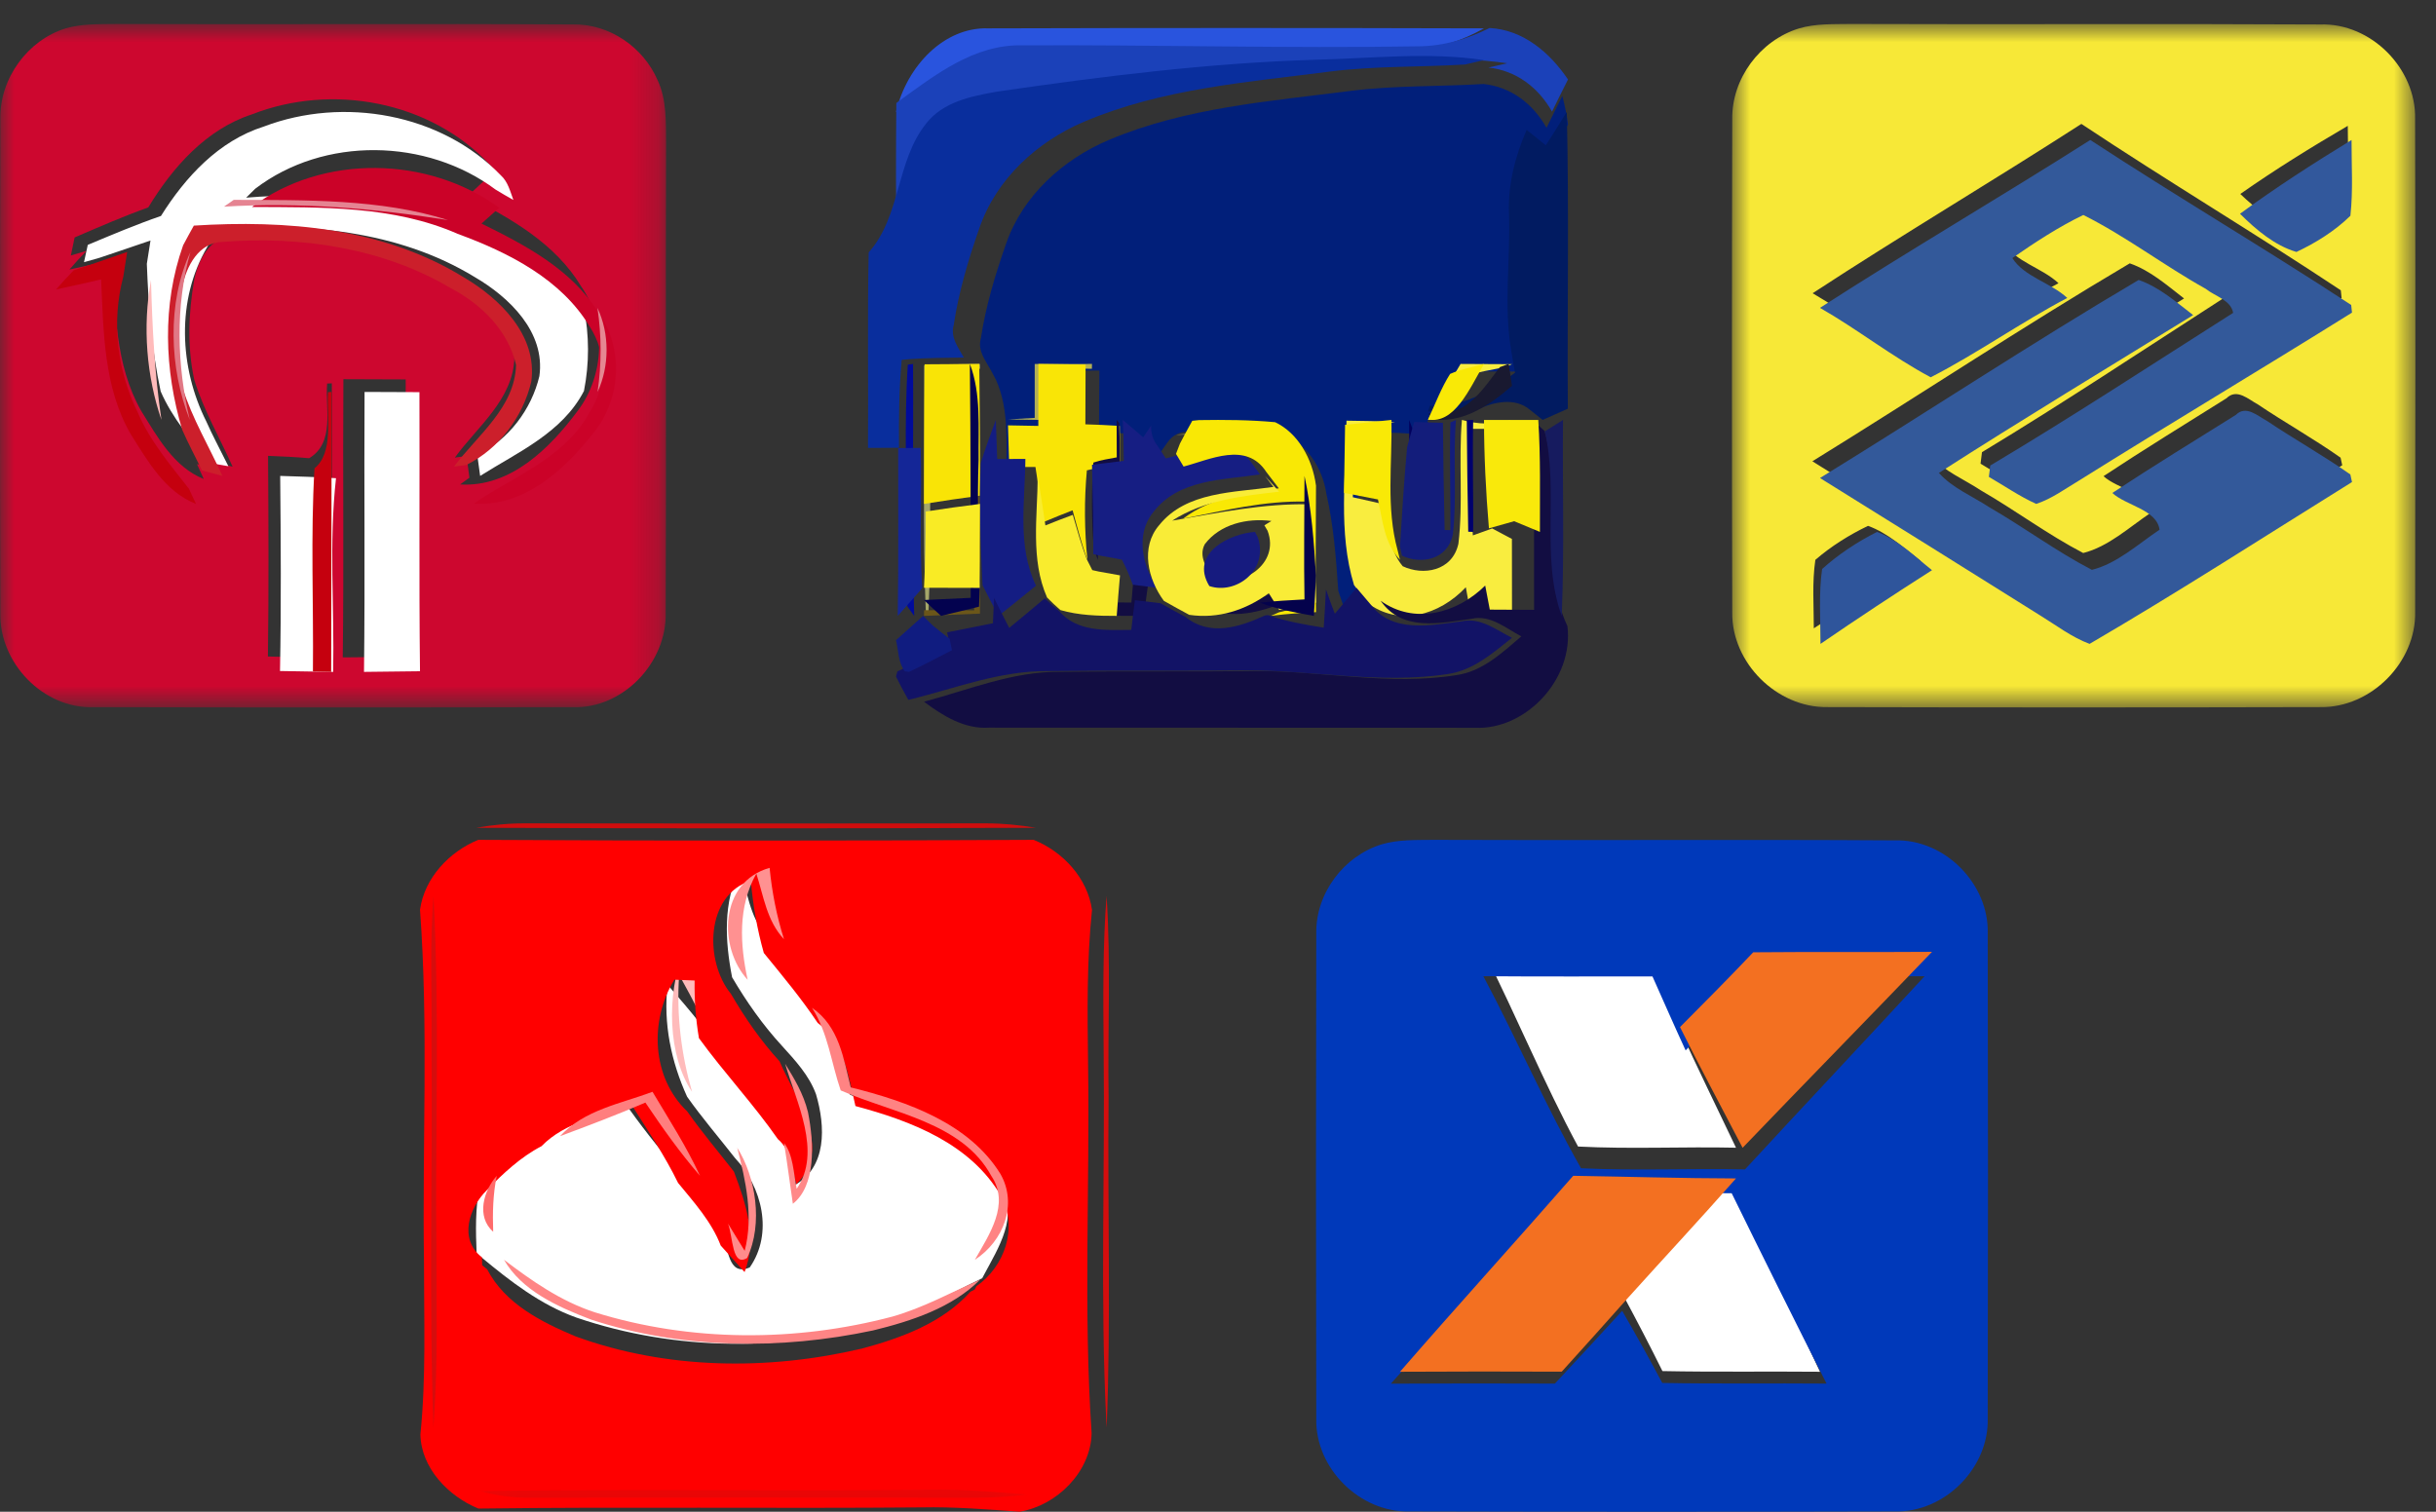
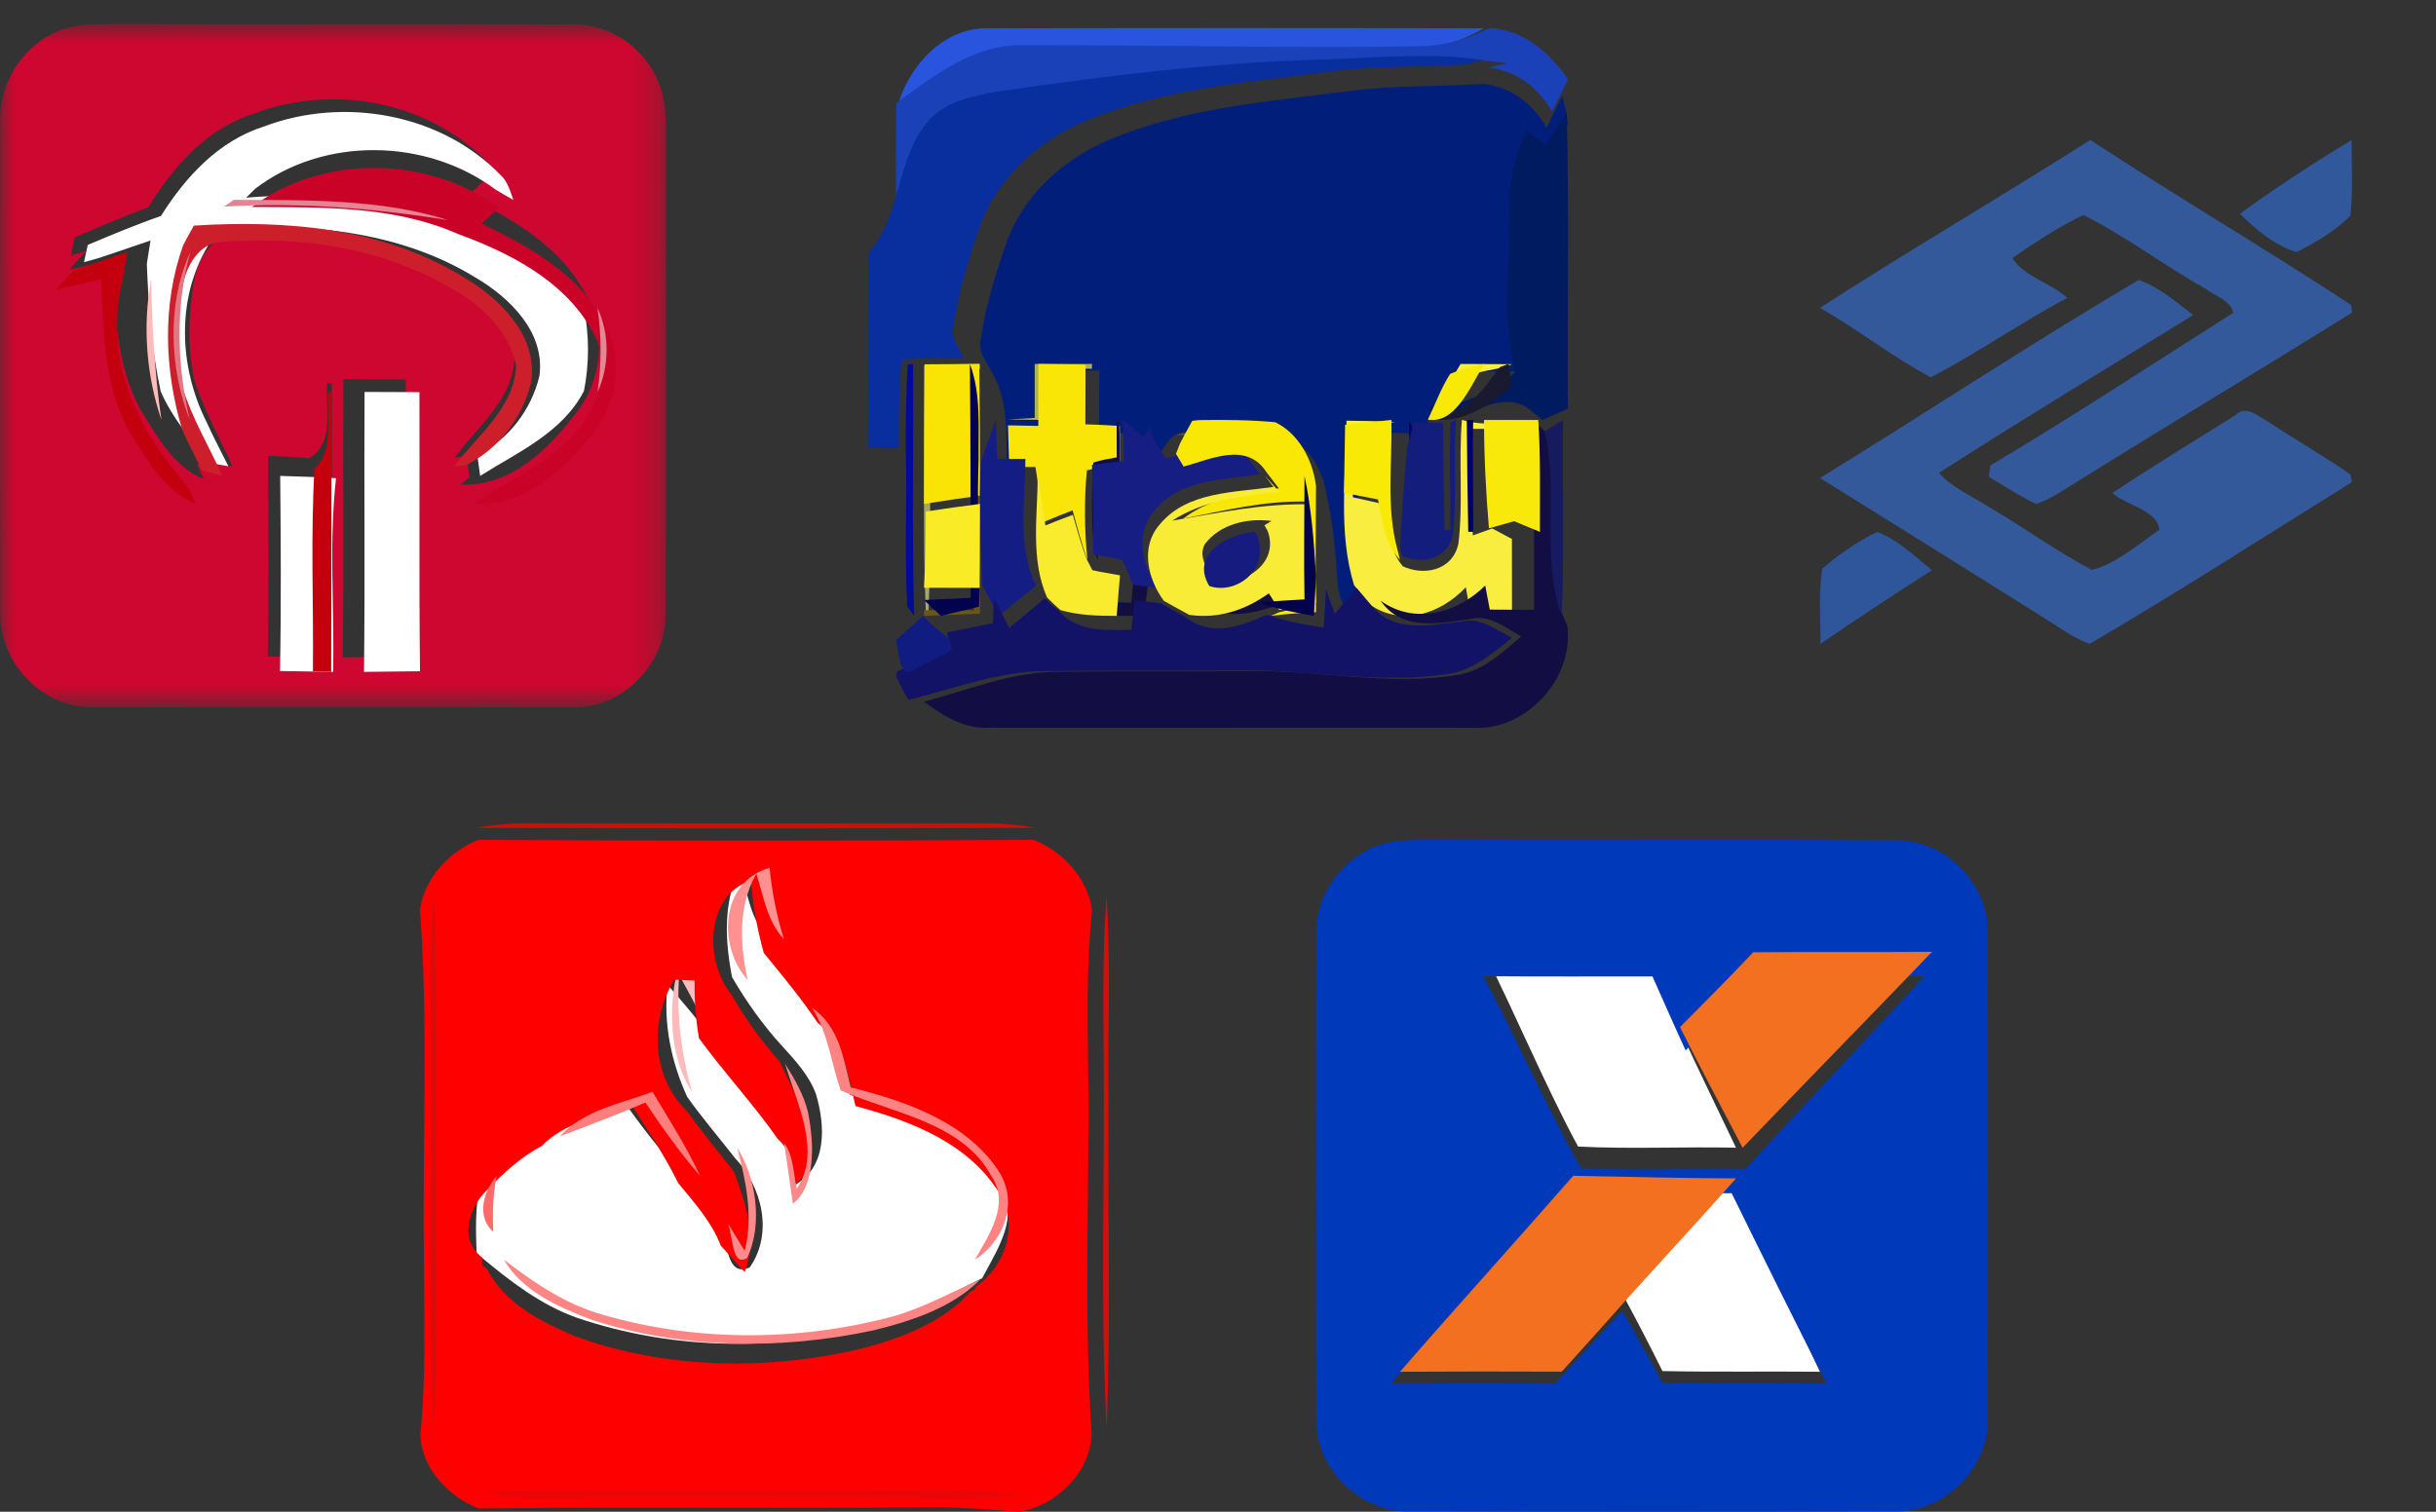
<svg xmlns="http://www.w3.org/2000/svg" xmlns:xlink="http://www.w3.org/1999/xlink" width="87px" height="54px" viewBox="0 0 87 54" version="1.1">
  <rect x="0" y="0" width="87" height="54" fill="#333333" stroke="none" />
  <title>pagsmile-logos-2</title>
  <desc>Created with Sketch.</desc>
  <defs>
    <polygon id="path-1" points="0 0.857 23.788 0.857 23.788 25.27 0 25.27" />
    <polygon id="path-3" points="0.854 0.857 25.264 0.857 25.264 25.27 0.854 25.27" />
    <polygon id="path-5" points="0.117 0.605 19.698 0.605 19.698 1.5 0.117 1.5" />
  </defs>
  <g id="Symbols" stroke="none" stroke-width="1" fill="none" fill-rule="evenodd">
    <g id="Page-Builder-/-Desktop-/-Payment-Logos-/-Version-2" transform="translate(-1347, -271)">
      <g id="pagsmile-logos-2" transform="translate(1347, 271)">
        <g id="Group-3">
          <mask id="mask-2" fill="white">
            <use xlink:href="#path-1" />
          </mask>
          <g id="Clip-2" />
          <path d="M11.683,13.701 C11.613,14.6 11.968,15.815 11.041,16.368 C10.555,16.323 10.063,16.304 9.573,16.283 C9.589,18.672 9.6,21.062 9.568,23.451 C10.035,23.463 10.499,23.474 10.967,23.482 C11.185,23.488 11.62,23.495 11.835,23.5 C11.84,20.231 11.86,16.962 11.851,13.693 L11.683,13.701 Z M12.264,13.545 C12.241,16.856 12.285,20.172 12.241,23.482 C12.999,23.474 13.753,23.471 14.512,23.46 C14.467,20.16 14.503,16.856 14.489,13.553 C13.748,13.55 13.008,13.548 12.264,13.545 L12.264,13.545 Z M8.995,4.086 C7.367,4.617 6.172,5.965 5.295,7.409 C4.403,7.728 3.535,8.108 2.665,8.482 C2.632,8.645 2.564,8.965 2.531,9.126 C2.668,9.087 2.948,9.004 3.087,8.962 C2.879,9.177 2.677,9.401 2.481,9.628 C2.997,9.518 3.512,9.399 4.027,9.28 C4.109,11.106 4.115,13.043 5.041,14.674 C5.625,15.614 6.211,16.684 7.277,17.11 L7.037,16.581 C7.207,16.613 7.545,16.672 7.717,16.703 L7.609,16.482 C7.784,16.529 8.132,16.624 8.307,16.672 C7.851,15.637 7.269,14.652 6.937,13.561 C6.683,12.395 6.731,11.172 6.935,10.003 C7.073,9.29 7.499,8.463 8.301,8.439 C10.988,8.226 13.801,8.647 16.145,10.075 C17.183,10.63 18.109,11.566 18.372,12.768 C18.333,14.269 17.049,15.236 16.245,16.346 L16.663,16.289 C16.688,16.482 16.74,16.87 16.765,17.064 L16.433,17.305 C18.231,17.412 19.632,16.022 20.641,14.663 C21.588,13.405 21.668,11.533 20.757,10.233 C19.828,8.686 18.231,7.799 16.699,7.007 C16.904,6.814 17.111,6.621 17.319,6.428 C17.528,6.56 17.744,6.692 17.96,6.814 C17.844,6.492 17.764,6.135 17.503,5.894 C15.363,3.601 11.851,2.966 8.995,4.086 L8.995,4.086 Z M2.345,1.013 C2.925,0.845 3.535,0.865 4.131,0.857 C9.579,0.879 15.028,0.84 20.476,0.873 C21.753,0.849 22.976,1.677 23.489,2.871 C23.813,3.566 23.78,4.359 23.788,5.111 C23.767,10.696 23.799,16.278 23.775,21.862 C23.829,23.681 22.235,25.322 20.46,25.26 C14.744,25.274 9.028,25.274 3.313,25.26 C1.557,25.311 -0.033,23.693 0.012,21.888 C-0.005,16.008 -0.003,10.125 0.012,4.245 C-0.013,2.789 0.999,1.43 2.345,1.013 L2.345,1.013 Z" id="Fill-1" fill="#CD072F" mask="url(#mask-2)" />
        </g>
        <path d="M32,4 C32.395,2.332 33.736,0.965 35.283,1.013 C41.19,0.996 47.094,0.996 53,1.013 C52.21,1.458 51.352,1.749 50.466,1.752 C45.791,1.842 41.112,1.683 36.431,1.713 C34.715,1.658 33.32,2.912 32,4" id="Fill-4" fill="#2954DE" />
        <path d="M41.174,15.374 C41.327,15.154 41.545,15.061 41.827,15.092 C41.707,15.279 41.589,15.467 41.473,15.658 C41.445,15.723 41.387,15.849 41.361,15.913 C41.228,15.756 41.166,15.577 41.174,15.374" id="Fill-6" fill="#2954DE" />
        <path d="M53.201,1 C54.402,1.065 55.35,1.876 56,2.839 C55.805,3.221 55.618,3.604 55.429,3.987 C54.942,3.125 54.154,2.522 53.161,2.413 C53.328,2.377 53.664,2.299 53.831,2.26 C51.847,1.968 49.846,2.202 47.852,2.248 C44.072,2.362 40.314,2.828 36.573,3.365 C35.669,3.524 34.653,3.719 34.055,4.495 C32.994,5.812 33.171,7.729 32.026,9 C31.989,7.229 31.998,5.455 32.012,3.681 L32.06,3.644 C33.389,2.682 34.795,1.572 36.522,1.62 C41.233,1.594 45.943,1.734 50.65,1.654 C51.542,1.651 52.406,1.394 53.201,1" id="Fill-8" fill="#1B41B9" />
        <g id="Group-12" transform="translate(61, 0)">
          <mask id="mask-4" fill="white">
            <use xlink:href="#path-3" />
          </mask>
          <g id="Clip-11" />
-           <path d="M3.834,19.998 C3.715,20.806 3.779,21.63 3.779,22.444 C5.037,21.619 6.308,20.819 7.594,20.035 C6.998,19.58 6.432,19.041 5.715,18.784 C5.042,19.107 4.399,19.511 3.834,19.998 M3.728,16.477 C6.342,18.108 8.956,19.74 11.561,21.383 C12.137,21.736 12.679,22.158 13.318,22.395 C16.47,20.548 19.55,18.557 22.651,16.62 C22.637,16.552 22.606,16.417 22.592,16.348 C21.633,15.671 20.605,15.097 19.632,14.442 C19.297,14.263 18.884,13.86 18.517,14.226 C17.05,15.145 15.571,16.054 14.126,17.009 C14.617,17.463 15.708,17.6 15.807,18.32 C15.043,18.835 14.294,19.53 13.4,19.754 C12.135,19.096 10.985,18.232 9.748,17.518 C9.146,17.12 8.445,16.839 7.957,16.295 C10.943,14.373 13.982,12.532 17.002,10.661 C16.395,10.193 15.798,9.662 15.063,9.407 C11.234,11.672 7.518,14.138 3.728,16.477 M19.011,6.929 C19.569,7.46 20.201,7.976 20.954,8.19 C21.623,7.886 22.275,7.5 22.811,6.995 C22.907,6.164 22.848,5.327 22.849,4.495 C21.541,5.261 20.251,6.058 19.011,6.929 M3.737,10.475 C5.083,11.255 6.302,12.236 7.668,12.975 C9.331,12.109 10.861,11.002 12.518,10.116 C11.932,9.566 10.985,9.357 10.568,8.681 C11.374,8.113 12.203,7.563 13.088,7.129 C14.603,7.898 15.957,8.953 17.439,9.791 C17.764,10.06 18.324,10.185 18.409,10.653 C15.546,12.497 12.701,14.39 9.785,16.152 C9.773,16.255 9.748,16.459 9.734,16.562 C10.29,16.889 10.824,17.265 11.416,17.535 C11.973,17.347 12.449,16.987 12.946,16.686 C16.158,14.649 19.416,12.679 22.629,10.645 C22.621,10.573 22.609,10.438 22.6,10.369 C19.546,8.34 16.392,6.459 13.335,4.426 C10.157,6.476 6.902,8.403 3.737,10.475 M3.24,1.018 C3.845,0.837 4.487,0.866 5.111,0.856 C10.695,0.877 16.281,0.843 21.865,0.874 C23.679,0.814 25.296,2.446 25.254,4.251 C25.269,10.119 25.265,15.988 25.256,21.853 C25.293,23.662 23.679,25.283 21.874,25.259 C16.003,25.273 10.131,25.273 4.262,25.259 C2.46,25.283 0.837,23.673 0.866,21.868 C0.851,15.999 0.851,10.131 0.866,4.262 C0.84,2.812 1.862,1.445 3.24,1.018" id="Fill-10" fill="#F7E837" mask="url(#mask-4)" />
        </g>
        <path d="M35.607,3.273 C39.377,2.725 43.164,2.251 46.973,2.134 C48.982,2.088 51.001,1.849 53,2.147 C52.832,2.188 52.493,2.266 52.325,2.304 C50.722,2.402 49.111,2.353 47.516,2.554 C44.548,2.939 41.503,3.162 38.709,4.351 C37.051,5.057 35.578,6.388 34.977,8.152 C34.583,9.275 34.238,10.429 34.062,11.609 C33.934,12.053 34.227,12.416 34.423,12.772 C33.768,12.78 33.113,12.783 32.46,12.83 L32.204,12.856 C32.109,13.897 32.098,14.946 32.107,15.994 C31.74,15.994 31.369,15.997 31,16 C31.018,13.674 30.976,11.345 31.024,9.017 C32.178,7.721 31.999,5.767 33.067,4.425 C33.672,3.634 34.694,3.436 35.607,3.273" id="Fill-13" fill="#092E9D" />
        <path d="M48.257,3.244 C49.825,3.048 51.408,3.096 52.985,3 C53.97,3.107 54.75,3.707 55.233,4.565 C55.42,4.186 55.604,3.805 55.799,3.424 C55.885,3.761 55.953,4.102 56,4.446 C55.789,4.822 55.569,5.192 55.345,5.558 C55.123,5.367 54.899,5.174 54.678,4.983 C54.274,5.979 54.017,7.04 54.062,8.125 C54.114,9.833 53.868,11.553 54.143,13.25 L54.062,13.272 C53.428,13.27 52.797,13.268 52.17,13.264 C51.761,13.859 51.36,14.455 50.971,15.064 C51.052,15.119 51.215,15.226 51.296,15.281 L51.234,15.488 C51.137,15.797 51.03,16.104 50.94,16.417 C50.78,16.102 50.613,15.795 50.436,15.493 C49.823,15.445 49.207,15.451 48.596,15.44 C48.578,17.307 48.268,19.249 48.881,21.054 C48.623,21.369 48.369,21.685 48.111,22 C48.002,21.704 47.892,21.406 47.795,21.108 C47.719,19.945 47.629,18.777 47.371,17.637 C47.232,16.708 46.66,15.84 45.786,15.477 C44.834,15.101 43.809,15.281 42.828,15.405 L42.57,15.429 C42.189,15.385 41.894,15.514 41.688,15.814 C41.615,15.919 41.466,16.13 41.393,16.232 C41.141,16.025 40.889,15.814 40.634,15.61 L40.499,15.499 C40.081,15.472 39.668,15.456 39.252,15.445 C39.252,14.775 39.255,14.103 39.262,13.433 L39.264,13.237 C38.623,13.24 37.984,13.24 37.345,13.24 L37.345,15.416 C37.045,15.437 36.748,15.456 36.452,15.479 C36.272,15.991 36.092,16.505 35.944,17.028 C35.925,15.871 36.059,14.646 35.568,13.563 C35.524,13.478 35.435,13.307 35.387,13.222 C35.194,12.875 34.905,12.52 35.031,12.088 C35.205,10.934 35.544,9.809 35.93,8.711 C36.521,6.988 37.97,5.689 39.601,4.999 C42.346,3.839 45.34,3.62 48.257,3.244" id="Fill-15" fill="#011F7A" />
        <path d="M9.426,4.519 C12.264,3.441 15.755,4.052 17.882,6.258 C18.14,6.489 18.22,6.833 18.335,7.142 C18.122,7.025 17.907,6.899 17.698,6.771 C15.235,4.934 11.575,4.863 9.116,6.741 C9.036,6.82 8.873,6.982 8.791,7.061 C11.304,6.845 13.807,7.142 16.254,7.691 C18.033,8.354 19.863,9.301 20.85,10.988 C21.048,11.97 21.05,12.983 20.856,13.965 C20.083,15.459 18.501,16.146 17.148,17 C17.124,16.814 17.072,16.441 17.046,16.255 C18.163,15.712 18.98,14.628 19.264,13.436 C19.484,11.868 18.196,10.619 16.948,9.893 C14.21,8.223 10.905,7.958 7.769,8.154 C7.645,8.375 7.522,8.597 7.404,8.82 C6.288,10.712 6.403,13.141 7.373,15.065 C7.579,15.533 7.824,15.983 8.049,16.441 L8.156,16.654 C7.985,16.624 7.647,16.567 7.48,16.537 C6.839,15.729 6.153,14.935 5.738,13.979 C5.413,12.483 5.303,10.95 5.244,9.424 C5.287,9.145 5.331,8.866 5.375,8.591 C4.77,8.801 4.16,9.003 3.553,9.209 C3.415,9.249 3.138,9.328 3,9.366 C3.033,9.21 3.102,8.903 3.135,8.747 C3.998,8.386 4.861,8.021 5.748,7.715 C6.62,6.326 7.806,5.03 9.426,4.519" id="Fill-17" fill="#FFFFFF" />
        <path d="M13.02,14 C13.675,14.003 14.328,14.006 14.98,14.008 C14.993,17.332 14.961,20.656 15,23.977 C14.333,23.988 13.668,23.99 13,24 C13.04,20.668 13,17.332 13.02,14" id="Fill-19" fill="#FFFFFF" />
        <path d="M10.007,17 C10.671,17.02 11.339,17.039 12,17.082 C11.745,19.382 11.944,21.697 11.899,24 C11.263,23.992 10.633,23.981 10,23.969 C10.045,21.646 10.029,19.323 10.007,17" id="Fill-21" fill="#FFFFFF" />
        <path d="M26.146,34.908 C25.893,33.605 25.817,32.223 26.433,31 C26.674,31.823 26.776,32.736 27.349,33.415 C28.03,34.243 28.724,35.066 29.324,35.958 C29.902,36.92 30.01,38.051 30.351,39.099 C32.232,39.976 34.687,40.31 35.733,42.35 C36.406,43.427 35.655,44.577 35.144,45.536 L35.08,45.657 L34.926,45.735 C33.847,46.249 32.811,46.882 31.662,47.239 C28.062,48.284 24.144,48.278 20.584,47.064 C19.311,46.609 18.233,45.775 17.204,44.92 L17.022,44.773 C17.019,44.702 17.016,44.558 17.013,44.486 C16.979,43.666 17.002,42.843 17.192,42.042 C17.794,41.433 18.432,40.836 19.198,40.442 C20.224,40.083 21.246,39.72 22.252,39.311 C22.861,40.163 23.493,41.004 24.204,41.777 C24.788,42.485 25.433,43.187 25.769,44.057 C26.036,44.523 25.968,45.617 26.776,45.274 C27.626,44.054 27.219,42.396 26.253,41.369 C25.681,40.638 25.075,39.933 24.54,39.176 C23.969,37.923 23.684,36.552 23.843,35.178 C24.228,35.615 24.607,36.062 24.97,36.513 C25.893,37.775 26.97,38.911 27.865,40.187 C28.041,40.905 28.178,41.634 28.336,42.358 C29.55,41.723 29.48,40.224 29.143,39.086 C28.898,38.413 28.4,37.879 27.927,37.357 C27.241,36.612 26.658,35.779 26.146,34.908" id="Fill-23" fill="#FFFFFF" />
        <path d="M53,34 C54.94,34.016 56.877,34.005 58.819,34.008 C59.197,34.903 59.568,35.799 59.958,36.687 C60.616,38.136 61.317,39.561 62,40.997 C60.122,40.955 58.238,41.052 56.359,40.955 C55.142,38.695 54.161,36.297 53,34" id="Fill-25" fill="#FFFFFF" />
        <path d="M58,46.323 C59.246,44.88 60.521,43.458 61.752,42 C62.822,44.338 63.898,46.676 65,49 C63.124,48.982 61.249,49.014 59.373,48.976 C58.932,48.083 58.471,47.198 58,46.323" id="Fill-27" fill="#FFFFFF" />
        <path d="M55.876,4.126 L55.957,4 C56.042,7.532 55.97,11.065 55.994,14.6 C55.693,14.734 55.391,14.866 55.094,15 C54.982,14.909 54.755,14.728 54.641,14.638 C54.11,14.186 53.344,14.357 52.772,14.625 L52.534,14.714 L52.219,14.724 C51.811,14.719 51.408,14.711 51,14.696 L51.064,14.496 C52.23,14.564 53.231,13.974 54.107,13.315 C54.062,13.062 54.016,12.809 53.976,12.553 C53.695,10.93 53.947,9.283 53.893,7.648 C53.847,6.607 54.11,5.593 54.523,4.64 C54.75,4.823 54.979,5.008 55.206,5.19 C55.436,4.838 55.661,4.484 55.876,4.126" id="Fill-29" fill="#011B61" />
        <path d="M65,10.997 C68.183,8.942 71.456,7.032 74.653,5 C77.727,7.014 80.899,8.88 83.971,10.893 C83.979,10.961 83.99,11.096 84,11.167 C80.769,13.184 77.492,15.138 74.261,17.159 C73.762,17.456 73.283,17.814 72.723,18 C72.127,17.731 71.591,17.358 71.031,17.034 C71.046,16.933 71.07,16.73 71.081,16.629 C74.016,14.881 76.875,13.004 79.756,11.175 C79.67,10.711 79.108,10.586 78.78,10.319 C77.29,9.489 75.929,8.442 74.404,7.679 C73.515,8.109 72.681,8.655 71.87,9.218 C72.29,9.888 73.242,10.096 73.831,10.643 C72.165,11.521 70.626,12.618 68.954,13.477 C67.58,12.745 66.353,11.771 65,10.997" id="Fill-31" fill="#33599A" />
        <path d="M65,17.075 C68.805,14.735 72.537,12.267 76.381,10 C77.119,10.256 77.717,10.788 78.327,11.255 C75.296,13.127 72.242,14.97 69.246,16.893 C69.735,17.438 70.44,17.72 71.043,18.117 C72.286,18.834 73.441,19.697 74.71,20.355 C75.609,20.131 76.36,19.435 77.127,18.921 C77.027,18.2 75.933,18.064 75.44,17.609 C76.891,16.652 78.375,15.743 79.849,14.822 C80.216,14.457 80.632,14.859 80.969,15.039 C81.946,15.695 82.976,16.269 83.941,16.948 C83.955,17.016 83.985,17.152 84,17.219 C80.886,19.157 77.794,21.151 74.628,23 C73.987,22.762 73.443,22.338 72.865,21.985 C70.249,20.342 67.624,18.708 65,17.075" id="Fill-33" fill="#33599A" />
        <path d="M80,7.636 C81.286,6.692 82.627,5.83 83.984,5 C83.981,5.901 84.042,6.806 83.943,7.707 C83.386,8.253 82.712,8.671 82.016,9 C81.237,8.769 80.579,8.21 80,7.636" id="Fill-35" fill="#32589C" />
        <path d="M9,7.393 C11.53,5.495 15.295,5.567 17.829,7.423 C17.617,7.611 17.406,7.798 17.196,7.986 C18.762,8.755 20.395,9.618 21.345,11.122 C22.276,12.384 22.194,14.204 21.227,15.426 C20.195,16.747 18.762,18.098 16.924,17.994 L17.264,17.759 C18.654,16.896 20.282,16.202 21.077,14.692 C21.663,13.775 21.666,12.599 21.071,11.684 C20.057,9.979 18.173,9.023 16.345,8.353 C14.041,7.34 11.47,7.406 9,7.393" id="Fill-37" fill="#CB0228" />
        <path d="M8,7.382 C8.088,7.322 8.263,7.199 8.348,7.139 C10.922,7.15 13.599,7.1 16,7.861 C13.376,7.444 10.693,7.218 8,7.382" id="Fill-39" fill="#E58492" />
        <path d="M6.923,8.059 C10.21,7.852 13.676,8.131 16.544,9.894 C17.853,10.661 19.205,11.98 18.974,13.635 C18.677,14.894 17.818,16.037 16.649,16.611 L16.214,16.668 C17.053,15.542 18.389,14.559 18.43,13.036 C18.156,11.816 17.19,10.865 16.11,10.3 C13.668,8.851 10.738,8.424 7.937,8.641 C7.101,8.665 6.658,9.505 6.515,10.229 C6.301,11.416 6.252,12.658 6.517,13.842 C6.863,14.949 7.468,15.948 7.943,17 C7.762,16.951 7.398,16.855 7.216,16.807 C6.981,16.323 6.724,15.847 6.508,15.355 C5.869,13.211 5.783,10.892 6.54,8.762 C6.663,8.526 6.794,8.292 6.923,8.059" id="Fill-41" fill="#CC1F2B" />
        <path d="M2.631,9.657 C3.267,9.44 3.907,9.224 4.542,9 C4.496,9.294 4.45,9.591 4.403,9.887 C3.973,11.508 4.185,13.237 4.921,14.737 C5.357,15.754 6.077,16.6 6.748,17.459 L7,18 C5.887,17.564 5.277,16.468 4.668,15.507 C3.702,13.836 3.697,11.854 3.611,9.982 C3.074,10.104 2.539,10.227 2,10.34 C2.204,10.108 2.414,9.879 2.631,9.657" id="Fill-43" fill="#C5000E" />
        <path d="M11.713,14.008 L11.839,14 C11.846,17.333 11.831,20.667 11.827,24 C11.666,23.994 11.34,23.987 11.176,23.982 C11.201,21.567 11.091,19.139 11.232,16.728 C11.927,16.164 11.661,14.925 11.713,14.008" id="Fill-45" fill="#C5000E" />
        <path d="M6.778,15 C6.046,13.151 5.959,10.817 6.801,9 C6.256,10.938 6.318,13.049 6.778,15" id="Fill-47" fill="#E17885" />
        <path d="M5.766,15 C5.235,13.454 5.084,11.671 5.393,10 C5.438,11.674 5.521,13.359 5.766,15" id="Fill-49" fill="#FFBBBB" />
        <path d="M24.405,34 C24.567,34.012 24.731,34.02 24.895,34.032 C24.887,34.766 24.922,35.5 25,36.22 C24.76,35.749 24.51,35.282 24.256,34.826 C24.151,36.26 24.338,37.692 24.716,39 C23.851,37.713 23.798,35.547 24.405,34" id="Fill-51" fill="#FFBBBB" />
        <path d="M21.337,11 C21.773,11.912 21.771,13.084 21.341,14 C21.488,13.01 21.486,11.99 21.337,11" id="Fill-53" fill="#E58792" />
        <path d="M32.422,13.027 L32.609,13 C32.631,16 32.561,19.002 32.65,22 C32.59,21.915 32.467,21.746 32.405,21.661 C32.297,19.839 32.399,18.007 32.351,16.18 C32.345,15.128 32.353,14.074 32.422,13.027" id="Fill-55" fill="#000B9C" />
        <path d="M33.007,13.058 C33.669,13.012 34.333,13.008 34.997,13 L35,13.174 C34.414,13.176 33.825,13.182 33.238,13.187 C33.22,14.991 33.223,16.794 33.22,18.6 C33.223,19.665 33.206,20.73 33.163,21.796 L33.157,22 L33.066,21.914 C32.94,18.963 33.039,16.008 33.007,13.058" id="Fill-57" fill="#A5A769" />
        <path d="M34.782,13 C34.829,13.086 34.919,13.26 34.964,13.346 C35,16.205 34.995,19.063 35,21.919 C34.331,21.949 33.666,21.975 33,22 L33.005,21.796 C33.601,21.799 34.198,21.801 34.792,21.801 C34.792,20.631 34.792,19.455 34.802,18.28 C34.815,16.579 34.795,14.874 34.784,13.174 L34.782,13 Z" id="Fill-59" fill="#6B5619" />
        <path d="M36.954,13.002 C37.635,13.002 38.317,13.002 39,13 L38.997,13.173 C38.389,13.166 37.781,13.161 37.174,13.155 C37.171,13.769 37.174,14.385 37.171,15 C36.781,14.995 36.389,14.987 36,14.982 C36.317,14.962 36.634,14.944 36.954,14.927 L36.954,13.002 Z" id="Fill-61" fill="#B3B052" />
        <path d="M51,15 C51.378,14.324 51.767,13.661 52.164,13 C52.773,13.003 53.385,13.006 54,13.009 C53.934,13.035 53.803,13.088 53.74,13.114 C53.263,13.218 52.778,13.282 52.312,13.44 C51.947,13.885 51.684,14.429 51.382,14.93 C51.286,14.95 51.096,14.985 51,15" id="Fill-63" fill="#F9ED3F" />
        <path d="M48.089,15.027 C48.665,15.039 49.246,15.033 49.824,15.083 L48.35,15.262 C48.34,16.094 48.327,16.926 48.316,17.762 C48.675,17.842 49.037,17.924 49.396,18.006 C49.545,18.772 49.598,19.622 50.097,20.226 C50.821,20.57 51.867,20.409 52.086,19.423 C52.261,17.957 52.086,16.472 52.211,15 C52.774,15.163 53.368,15.173 53.934,15.016 L53.953,15.318 L52.467,15.318 C52.47,16.587 52.518,17.857 52.602,19.125 C52.832,19.042 53.062,18.959 53.292,18.877 C53.469,18.969 53.823,19.155 53.997,19.251 C53.997,20.116 53.997,20.984 54,21.851 C53.5,21.851 53.004,21.848 52.507,21.846 C52.467,21.628 52.391,21.195 52.351,20.977 C51.407,21.98 49.959,22.399 48.825,21.524 C48.709,21.367 48.475,21.056 48.358,20.898 C47.779,19.01 48.072,16.979 48.089,15.027" id="Fill-65" fill="#F9ED3F" />
        <path d="M53.81,13.023 L53.883,13 C53.919,13.263 53.959,13.523 54,13.782 C53.221,14.458 52.332,15.065 51.296,14.994 C51.222,14.942 51.074,14.836 51,14.783 C51.09,14.768 51.268,14.737 51.357,14.721 C52.399,14.854 52.98,13.865 53.568,13.114 C53.627,13.093 53.748,13.046 53.81,13.023" id="Fill-67" fill="#191930" />
        <path d="M33.02,13.013 C33.671,13.008 34.325,13.003 34.975,13 C34.988,14.567 35.011,16.138 34.994,17.706 C34.328,17.794 33.665,17.895 33,18 C33.003,16.337 33,14.673 33.02,13.013" id="Fill-69" fill="#F9E406" />
        <path d="M34.638,13 C35.046,14.07 34.935,15.278 34.951,16.42 C34.897,17.865 34.946,19.309 35,20.754 C34.992,20.984 34.974,21.441 34.965,21.671 C34.512,21.778 34.06,21.888 33.609,22 C33.402,21.815 33.199,21.627 33,21.433 C33.556,21.407 34.11,21.383 34.668,21.355 C34.664,18.572 34.668,15.787 34.638,13" id="Fill-71" fill="#03024F" />
        <path d="M37.086,13 C37.646,13.006 38.207,13.012 38.771,13.022 C38.765,13.733 38.763,14.446 38.763,15.157 C39.171,15.169 39.58,15.186 39.992,15.214 C39.992,15.68 39.995,16.144 40,16.608 C39.606,16.666 39.207,16.702 38.817,16.801 C38.719,17.86 38.727,18.938 38.837,20 C38.624,19.42 38.47,18.822 38.307,18.228 C37.958,18.365 37.613,18.503 37.271,18.647 C37.18,17.99 37.086,17.332 36.98,16.68 C36.669,16.68 36.357,16.683 36.044,16.683 C36.031,16.186 36.017,15.691 36,15.194 C36.36,15.2 36.722,15.208 37.083,15.214 C37.086,14.475 37.083,13.736 37.086,13" id="Fill-73" fill="#F9E506" />
        <path d="M51.79,13.356 C52.184,13.183 52.594,13.113 53,13 C52.468,13.925 51.942,15.15 51,14.985 C51.258,14.436 51.479,13.842 51.79,13.356" id="Fill-75" fill="#F9E906" />
        <path d="M48.039,15.174 L49.694,15 C49.727,16.552 49.495,18.14 49.916,19.66 C49.937,19.746 49.979,19.916 50,20 C49.439,19.413 49.379,18.587 49.213,17.841 C48.81,17.763 48.403,17.683 48,17.605 C48.011,16.792 48.027,15.984 48.039,15.174" id="Fill-77" fill="#F9E906" />
        <path d="M42,15.53 C42.995,15.439 44.034,15.308 45,15.582 C44.003,15.524 43,15.519 42,15.53" id="Fill-79" fill="#9A9B5D" />
        <path d="M53,15.556 C53.614,15.353 54.432,15.222 55,15.567 C54.343,15.677 53.654,15.67 53,15.556" id="Fill-81" fill="#475375" />
        <path d="M35.029,16.54 C35.187,16.019 35.377,15.508 35.566,15 C35.584,15.466 35.599,15.93 35.614,16.396 C35.949,16.396 36.284,16.393 36.621,16.393 C36.611,17.9 36.317,19.502 37,20.921 C36.555,21.282 36.11,21.644 35.662,22 C35.468,21.636 35.272,21.275 35.092,20.907 C35.023,19.451 34.962,17.996 35.029,16.54" id="Fill-83" fill="#141D83" />
        <path d="M39.879,15 L39.973,15.113 C39.992,15.609 39.994,16.106 40,16.604 C39.724,16.65 39.451,16.699 39.176,16.745 C39.193,17.828 39.217,18.914 39.209,20 C39.174,19.898 39.1,19.692 39.063,19.591 C38.984,18.572 38.979,17.538 39.049,16.523 C39.324,16.427 39.606,16.393 39.884,16.337 C39.88,15.892 39.879,15.445 39.879,15" id="Fill-85" fill="#120D42" />
        <path d="M54.719,15 C54.831,15.097 55.053,15.294 55.162,15.391 C55.845,17.666 54.951,20.164 55.979,22.364 C56.213,24.272 54.482,26.08 52.681,25.997 C46.895,25.989 41.109,26 35.326,25.992 C34.45,26.051 33.684,25.576 33,25.066 C34.598,24.641 36.168,23.982 37.842,23.998 C40.172,23.968 42.5,23.998 44.829,23.971 C47.231,23.957 49.636,24.503 52.029,24.113 C52.941,23.982 53.647,23.319 54.333,22.732 C53.776,22.438 53.219,21.948 52.553,22.105 C51.439,22.256 50.081,22.576 49.308,21.459 C50.509,22.325 52.044,21.91 53.043,20.916 C53.084,21.131 53.165,21.562 53.207,21.776 C53.734,21.781 54.26,21.784 54.789,21.784 C54.787,20.922 54.787,20.061 54.787,19.202 C54.784,17.903 54.811,16.601 54.739,15.3 L54.719,15 Z" id="Fill-87" fill="#120D42" />
        <path d="M40.547,20 C40.725,20.288 40.869,20.59 41,20.901 C40.947,21.263 40.899,21.63 40.857,21.994 C39.851,22.001 38.721,22.084 38,21.305 C38.783,21.504 39.599,21.526 40.407,21.524 C40.454,21.016 40.491,20.508 40.547,20" id="Fill-89" fill="#120D42" />
        <path d="M43,21.628 C43.961,21.74 44.884,21.505 45.651,21.066 C45.736,21.174 45.911,21.392 46,21.502 L45.699,21.591 C44.834,21.904 43.827,22.155 43,21.628" id="Fill-91" fill="#120D42" />
        <path d="M40.099,15 C40.344,15.204 40.586,15.415 40.829,15.622 C40.899,15.52 41.042,15.309 41.112,15.204 C41.1,15.483 41.181,15.727 41.353,15.942 C41.425,16.052 41.566,16.267 41.636,16.375 C42.609,16.145 43.974,15.509 44.718,16.554 L45,16.946 C43.69,17.15 42.086,17.102 41.179,18.308 C40.543,19.095 40.804,20.236 41.335,21 C41.044,20.96 40.751,20.926 40.457,20.886 C40.344,20.577 40.219,20.277 40.066,19.99 C39.87,19.955 39.482,19.884 39.286,19.847 L39.045,19.794 C39.056,18.728 39.023,17.663 39,16.602 C39.379,16.557 39.757,16.509 40.136,16.462 C40.129,15.974 40.126,15.486 40.099,15" id="Fill-93" fill="#161E83" />
        <path d="M42.581,15.031 L42.818,15.006 C43.726,14.992 44.636,14.997 45.541,15.081 C46.346,15.462 46.872,16.374 47,17.349 C46.998,18.854 46.975,20.359 47,21.866 C46.498,21.893 45.995,21.925 45.494,21.986 L45.388,22 L45.678,21.872 C46.067,21.774 46.459,21.683 46.853,21.597 C46.836,20.368 46.769,19.14 46.661,17.917 C45.17,17.878 43.712,18.239 42.25,18.528 C43.27,17.758 44.494,17.604 45.672,17.444 C45.559,17.296 45.335,17.001 45.222,16.854 C44.509,15.756 43.202,16.424 42.271,16.666 C42.204,16.553 42.067,16.326 42,16.212 C42.034,16.12 42.106,15.937 42.141,15.845 C42.284,15.57 42.431,15.3 42.581,15.031" id="Fill-95" fill="#F9E805" />
        <path d="M50.326,15 C50.456,15.329 50.581,15.664 50.699,16.008 C50.608,17.336 50.542,18.67 50.481,20 C50.187,18.368 50.349,16.666 50.326,15" id="Fill-97" fill="#01015E" />
        <path d="M50.254,15.973 C50.331,15.669 50.424,15.372 50.508,15.072 C50.85,15.088 51.191,15.096 51.533,15.101 C51.542,16.379 51.565,17.655 51.594,18.931 L51.8,18.936 C51.809,17.655 51.765,16.372 51.8,15.09 L52,15 C51.886,16.364 52.045,17.743 51.886,19.103 C51.686,20.017 50.73,20.166 50.068,19.847 C50.051,19.767 50.017,19.604 50,19.521 C50.071,18.338 50.148,17.152 50.254,15.973" id="Fill-99" fill="#131D7B" />
        <path d="M52.385,15.011 L52.614,15 C52.584,16.333 52.622,17.666 52.614,19 L52.437,18.994 C52.412,17.666 52.393,16.338 52.385,15.011" id="Fill-101" fill="#00006D" />
        <path d="M55.171,15.41 C55.387,15.273 55.605,15.137 55.822,15 C55.799,17.333 55.874,19.669 55.776,22 C55.016,19.919 55.677,17.559 55.171,15.41" id="Fill-103" fill="#161B5F" />
        <path d="M53,15 L54.938,15 C55.026,16.334 54.993,17.666 54.997,19 C54.769,18.902 54.307,18.711 54.076,18.618 C53.776,18.703 53.475,18.787 53.176,18.872 C53.066,17.582 53.003,16.29 53,15" id="Fill-105" fill="#F9E90B" />
-         <path d="M32.078,16.005 C32.346,16.003 32.614,16 32.883,16 C32.931,17.67 32.828,19.345 32.937,21.013 C32.645,21.344 32.355,21.673 32.063,22 C32.093,20.003 32.072,18.004 32.078,16.005" id="Fill-107" fill="#142697" />
        <path d="M37.062,17 C37.161,17.586 37.249,18.177 37.336,18.768 C37.659,18.637 37.985,18.513 38.314,18.391 C38.469,18.925 38.615,19.462 38.816,19.982 C38.865,20.078 38.964,20.27 39.011,20.365 L39.242,20.416 C39.434,20.452 39.81,20.52 40,20.552 C39.953,21.035 39.922,21.517 39.883,22 C39.207,22.002 38.525,21.981 37.871,21.792 C37.706,21.651 37.55,21.5 37.395,21.343 C36.796,19.982 37.054,18.445 37.062,17" id="Fill-109" fill="#F9EC2E" />
        <path d="M43.027,19.441 C42.791,19.889 43.118,20.295 43.3,20.695 C44.367,21.011 45.717,20.149 45.271,18.96 L45.156,18.764 C45.219,18.724 45.345,18.646 45.409,18.61 C44.543,18.496 43.57,18.721 43.027,19.441 L43.027,19.441 Z M45.178,17 C45.306,17.14 45.556,17.422 45.682,17.563 C44.367,17.716 43,17.863 41.864,18.598 C43.496,18.321 45.122,17.977 46.784,18.014 C46.904,19.183 46.981,20.353 47,21.526 C46.56,21.609 46.122,21.695 45.688,21.789 C45.593,21.638 45.406,21.338 45.314,21.19 C44.492,21.794 43.501,22.116 42.472,21.962 C42.164,21.802 41.867,21.629 41.566,21.462 C40.998,20.695 40.719,19.55 41.398,18.76 C42.368,17.549 44.08,17.598 45.481,17.393 L45.178,17 Z" id="Fill-111" fill="#F9EC37" />
        <path d="M46.589,17 C46.84,18.17 46.927,19.368 47,20.56 C46.979,21.041 46.954,21.519 46.924,22 C46.274,21.888 45.621,21.764 45,21.528 C45.528,21.47 46.059,21.438 46.589,21.411 C46.562,19.939 46.587,18.469 46.589,17" id="Fill-113" fill="#04024C" />
        <path d="M33.063,18.272 C33.707,18.174 34.351,18.08 35,18 C34.991,19.001 34.991,20.002 34.991,21 C34.327,21 33.664,20.998 33,20.995 C33.048,20.088 33.066,19.181 33.063,18.272" id="Fill-115" fill="#F9EB25" />
        <path d="M43.19,20.934 C42.472,19.744 43.957,19.054 44.822,19 L44.923,19.197 C45.316,20.387 44.129,21.251 43.19,20.934" id="Fill-117" fill="#161B7F" />
        <path d="M65.075,20.326 C65.665,19.794 66.336,19.353 67.039,19 C67.787,19.281 68.377,19.87 69,20.367 C67.657,21.224 66.331,22.098 65.018,23 C65.018,22.11 64.951,21.21 65.075,20.326" id="Fill-119" fill="#2F559B" />
        <path d="M47.355,21.052 C47.453,21.344 47.563,21.635 47.673,21.922 C47.932,21.615 48.189,21.307 48.448,21 C48.572,21.147 48.823,21.439 48.945,21.584 C49.723,22.635 51.089,22.333 52.209,22.193 C52.88,22.045 53.439,22.505 54,22.782 C53.31,23.334 52.6,23.957 51.684,24.08 C49.275,24.447 46.857,23.933 44.441,23.947 C42.098,23.972 39.756,23.944 37.412,23.972 C35.728,23.957 34.149,24.576 32.542,24.976 L32.44,25 C32.285,24.726 32.138,24.447 32,24.166 L32.049,23.983 C32.684,23.698 33.305,23.378 33.929,23.071 C33.901,22.948 33.851,22.707 33.825,22.588 C34.369,22.477 34.915,22.369 35.461,22.263 C35.473,22.036 35.495,21.584 35.503,21.358 C35.675,21.718 35.862,22.072 36.043,22.43 C36.468,22.082 36.891,21.726 37.313,21.372 C37.48,21.532 37.65,21.684 37.826,21.829 C38.477,22.586 39.496,22.505 40.403,22.5 C40.443,22.144 40.485,21.79 40.532,21.439 C40.839,21.476 41.146,21.509 41.45,21.549 C41.746,21.713 42.037,21.881 42.337,22.036 C43.204,22.741 44.263,22.405 45.17,21.987 L45.286,21.972 C45.928,22.197 46.603,22.314 47.276,22.421 C47.308,21.965 47.332,21.509 47.355,21.052" id="Fill-121" fill="#121366" />
        <path d="M32,22.867 C32.324,22.58 32.647,22.291 32.969,22 C33.038,22.068 33.174,22.205 33.241,22.273 L33.314,22.343 C33.509,22.505 33.71,22.663 33.915,22.818 C33.936,22.919 33.977,23.123 34,23.226 C33.489,23.488 32.982,23.758 32.463,24 L32.313,23.978 C32.075,23.67 32.09,23.236 32,22.867" id="Fill-123" fill="#101C80" />
        <path d="M17,29.569 C17.579,29.469 18.168,29.407 18.762,29.411 C24.249,29.418 29.734,29.418 35.22,29.411 C35.819,29.411 36.414,29.471 37,29.569 C30.335,29.594 23.668,29.596 17,29.569" id="Fill-125" fill="#D00D0D" />
        <path d="M55.948,42.531 C53.869,44.841 51.746,47.109 49.673,49.426 C51.626,49.416 53.579,49.414 55.532,49.423 C56.339,48.561 57.136,47.693 57.935,46.823 C58.426,47.673 58.905,48.532 59.367,49.4 C61.322,49.436 63.278,49.406 65.234,49.423 C64.084,47.166 62.962,44.895 61.846,42.624 C59.879,42.62 57.915,42.562 55.948,42.531 M52.977,34.871 C54.183,37.135 55.2,39.502 56.465,41.731 C58.414,41.826 60.37,41.731 62.321,41.772 C64.45,39.465 66.606,37.18 68.735,34.871 C66.715,34.887 64.697,34.867 62.68,34.887 C61.865,35.777 61.038,36.65 60.201,37.521 C59.796,36.646 59.411,35.76 59.017,34.879 C57.003,34.877 54.991,34.887 52.977,34.871 M49.343,30.161 C49.94,29.985 50.569,30.008 51.185,30 C56.681,30.024 62.179,29.983 67.672,30.019 C69.459,29.966 71.052,31.581 70.99,33.365 C71.003,39.122 71.003,44.884 70.99,50.645 C71.049,52.427 69.452,54.04 67.664,53.989 C61.885,54.004 56.104,54.004 50.325,53.989 C48.563,54.028 46.972,52.447 47.01,50.684 C46.997,44.9 46.997,39.117 47.01,33.336 C46.986,31.913 47.992,30.577 49.343,30.161" id="Fill-127" fill="#0039BA" />
        <path d="M26.108,35.506 C26.606,36.362 27.174,37.18 27.842,37.912 C28.409,39.238 29.769,41.004 28.441,42.298 C28.275,41.742 28.26,41.097 27.782,40.691 C26.91,39.438 25.861,38.322 24.962,37.083 C24.847,36.406 24.797,35.716 24.808,35.025 C24.566,35.014 24.325,35.006 24.084,34.995 C23.19,36.451 23.269,38.488 24.543,39.699 C25.064,40.441 25.654,41.134 26.212,41.852 C26.642,42.994 27.056,44.232 26.592,45.439 C26.307,45.126 26.024,44.808 25.74,44.492 C25.413,43.638 24.785,42.948 24.216,42.253 C23.744,41.281 23.136,40.388 22.562,39.475 C21.456,39.868 20.192,40.065 19.34,40.942 C18.594,41.329 17.972,41.915 17.386,42.513 C16.748,43.146 16.376,44.263 17.212,44.913 C17.215,44.984 17.217,45.126 17.22,45.195 L17.398,45.34 C18.04,46.575 19.333,47.222 20.556,47.737 C23.814,48.924 27.428,48.961 30.783,48.172 C32.193,47.793 33.656,47.256 34.66,46.14 L34.809,46.064 L34.872,45.945 C35.876,45.244 36.363,43.868 35.761,42.739 C34.675,40.854 32.542,40.041 30.552,39.509 C30.301,38.446 30.152,37.23 29.203,36.538 C28.618,35.662 27.942,34.853 27.279,34.04 C27.041,33.197 26.891,32.332 26.815,31.46 C25.19,31.974 25.154,34.342 26.108,35.506 M15,32.497 C15.16,31.357 16.046,30.424 17.079,30 C23.693,30.037 30.307,30.034 36.918,30 C37.959,30.42 38.843,31.366 39,32.505 C38.811,34.322 38.837,36.154 38.859,37.98 C38.927,42.384 38.688,46.796 38.986,51.191 C38.963,52.573 37.739,53.786 36.411,54 C35.246,53.915 34.078,53.821 32.911,53.845 C27.636,53.89 22.359,53.82 17.086,53.887 C16.018,53.452 15.039,52.442 15.014,51.239 C15.223,49.183 15.14,47.119 15.142,45.058 C15.079,40.872 15.307,36.674 15,32.497" id="Fill-129" fill="#FF0000" />
        <path d="M26.702,35 C25.645,33.849 25.686,31.508 27.486,31 C27.57,31.862 27.737,32.718 28,33.55 C27.382,32.892 27.272,32.005 27.012,31.206 C26.347,32.393 26.429,33.735 26.702,35" id="Fill-131" fill="#FF9191" />
        <path d="M15.409,37.209 C15.434,35.473 15.339,33.728 15.482,32 C15.708,36.186 15.54,40.393 15.587,44.587 C15.585,46.653 15.645,48.723 15.492,50.783 L15.48,51 C15.316,46.412 15.452,41.807 15.409,37.209" id="Fill-133" fill="#D50D0D" />
        <path d="M39.52,32 C39.68,34.39 39.556,36.799 39.593,39.197 C39.551,43.129 39.682,47.073 39.524,51 L39.51,50.77 C39.29,46.355 39.466,41.923 39.416,37.5 C39.4,35.665 39.381,33.825 39.52,32" id="Fill-135" fill="#D50D0D" />
        <path d="M60,36.688 C60.882,35.805 61.756,34.92 62.615,34.016 C64.743,33.996 66.869,34.016 69,34 C66.754,36.343 64.48,38.66 62.236,41 C61.488,39.563 60.721,38.137 60,36.688" id="Fill-137" fill="#F37021" />
        <path d="M56.186,42 C58.125,42.031 60.061,42.09 62,42.094 C60.735,43.532 59.426,44.934 58.145,46.357 C57.357,47.241 56.572,48.122 55.776,48.997 C53.85,48.988 51.926,48.99 50,49 C52.044,46.648 54.137,44.345 56.186,42" id="Fill-139" fill="#F37021" />
        <path d="M29,36 C29.974,36.663 30.127,37.825 30.384,38.842 C32.425,39.35 34.615,40.13 35.73,41.934 C36.348,43.012 35.848,44.33 34.817,45 C35.328,44.1 36.079,43.018 35.406,42.007 C34.361,40.089 31.905,39.776 30.025,38.95 C29.685,37.965 29.578,36.902 29,36" id="Fill-141" fill="#FF8383" />
        <path d="M28.041,38 C28.359,38.52 28.693,39.056 28.857,39.729 C29.083,40.865 29.13,42.365 28.316,43 C28.209,42.276 28.119,41.547 28,40.829 C28.33,41.242 28.339,41.898 28.453,42.464 C29.368,41.148 28.432,39.35 28.041,38" id="Fill-143" fill="#FF8888" />
        <path d="M20,40.585 C20.874,39.639 22.17,39.425 23.304,39 C23.891,39.986 24.516,40.951 25,42 C24.289,41.179 23.657,40.289 23.05,39.385 C22.045,39.818 21.024,40.204 20,40.585" id="Fill-145" fill="#FF7E7E" />
        <path d="M26.33,41 C26.987,42.036 27.263,43.705 26.685,44.934 C26.136,45.279 26.183,44.178 26,43.708 C26.198,44.032 26.397,44.358 26.595,44.68 C26.92,43.441 26.63,42.172 26.33,41" id="Fill-147" fill="#FF8C8C" />
        <path d="M17.614,44 C16.998,43.458 17.272,42.528 17.742,42 C17.606,42.655 17.589,43.329 17.614,44" id="Fill-149" fill="#FF6B6B" />
        <path d="M18,45 C18.986,45.748 20.021,46.478 21.242,46.876 C24.656,47.939 28.414,47.944 31.868,47.03 C32.971,46.719 33.963,46.164 35,45.713 C34.01,46.708 32.569,47.186 31.181,47.524 C27.877,48.227 24.32,48.194 21.11,47.136 C19.907,46.677 18.632,46.1 18,45" id="Fill-151" fill="#FF8585" />
        <g id="Group-155" transform="translate(17, 52)">
          <mask id="mask-6" fill="white">
            <use xlink:href="#path-5" />
          </mask>
          <g id="Clip-154" />
          <path d="M0.117,1.26 C5.46,1.185 10.806,1.263 16.151,1.214 C17.333,1.188 18.517,1.292 19.698,1.385 C19.08,1.466 18.458,1.496 17.837,1.5 C12.515,1.49 7.194,1.49 1.873,1.5 C1.28,1.506 0.693,1.413 0.117,1.26" id="Fill-153" fill="#D30D0D" mask="url(#mask-6)" />
        </g>
      </g>
    </g>
  </g>
</svg>